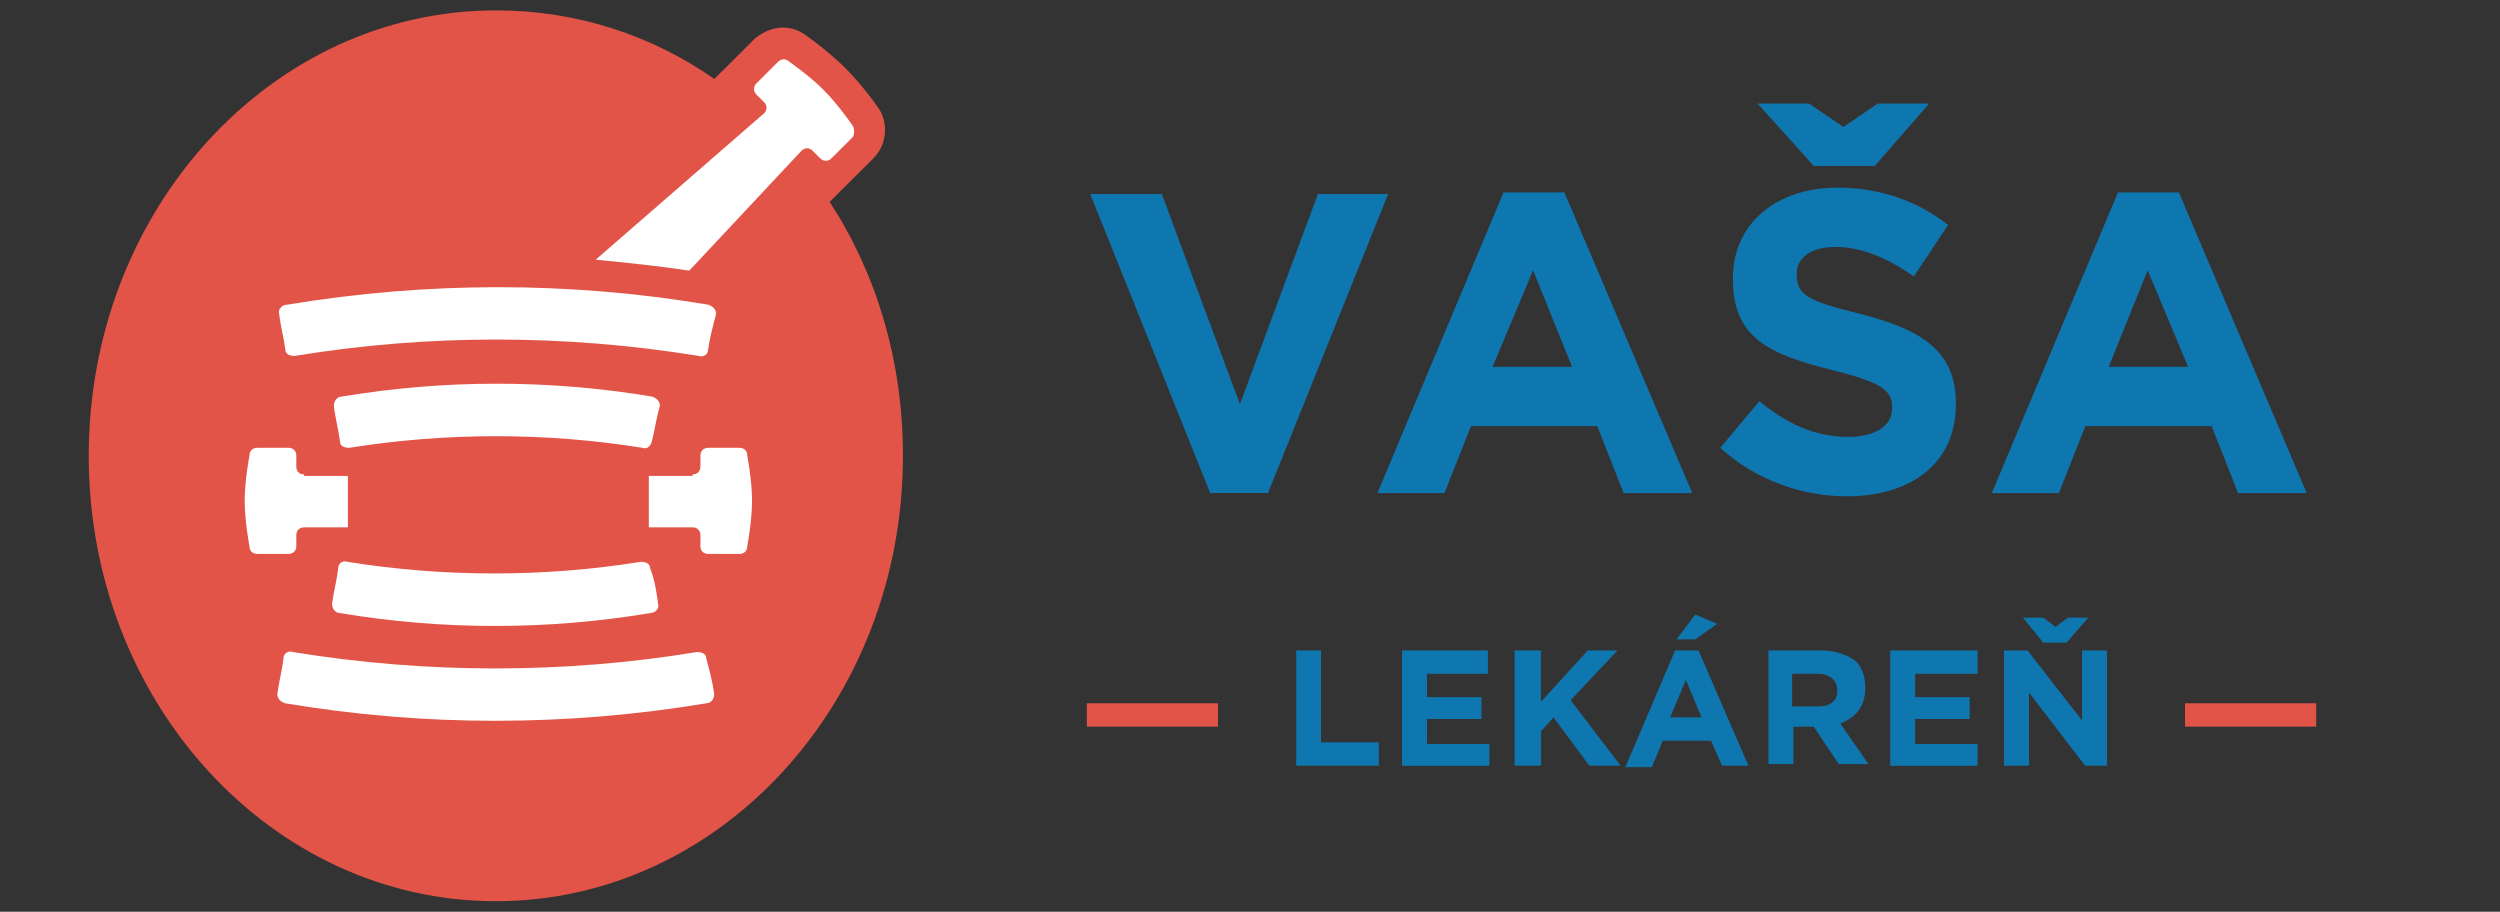
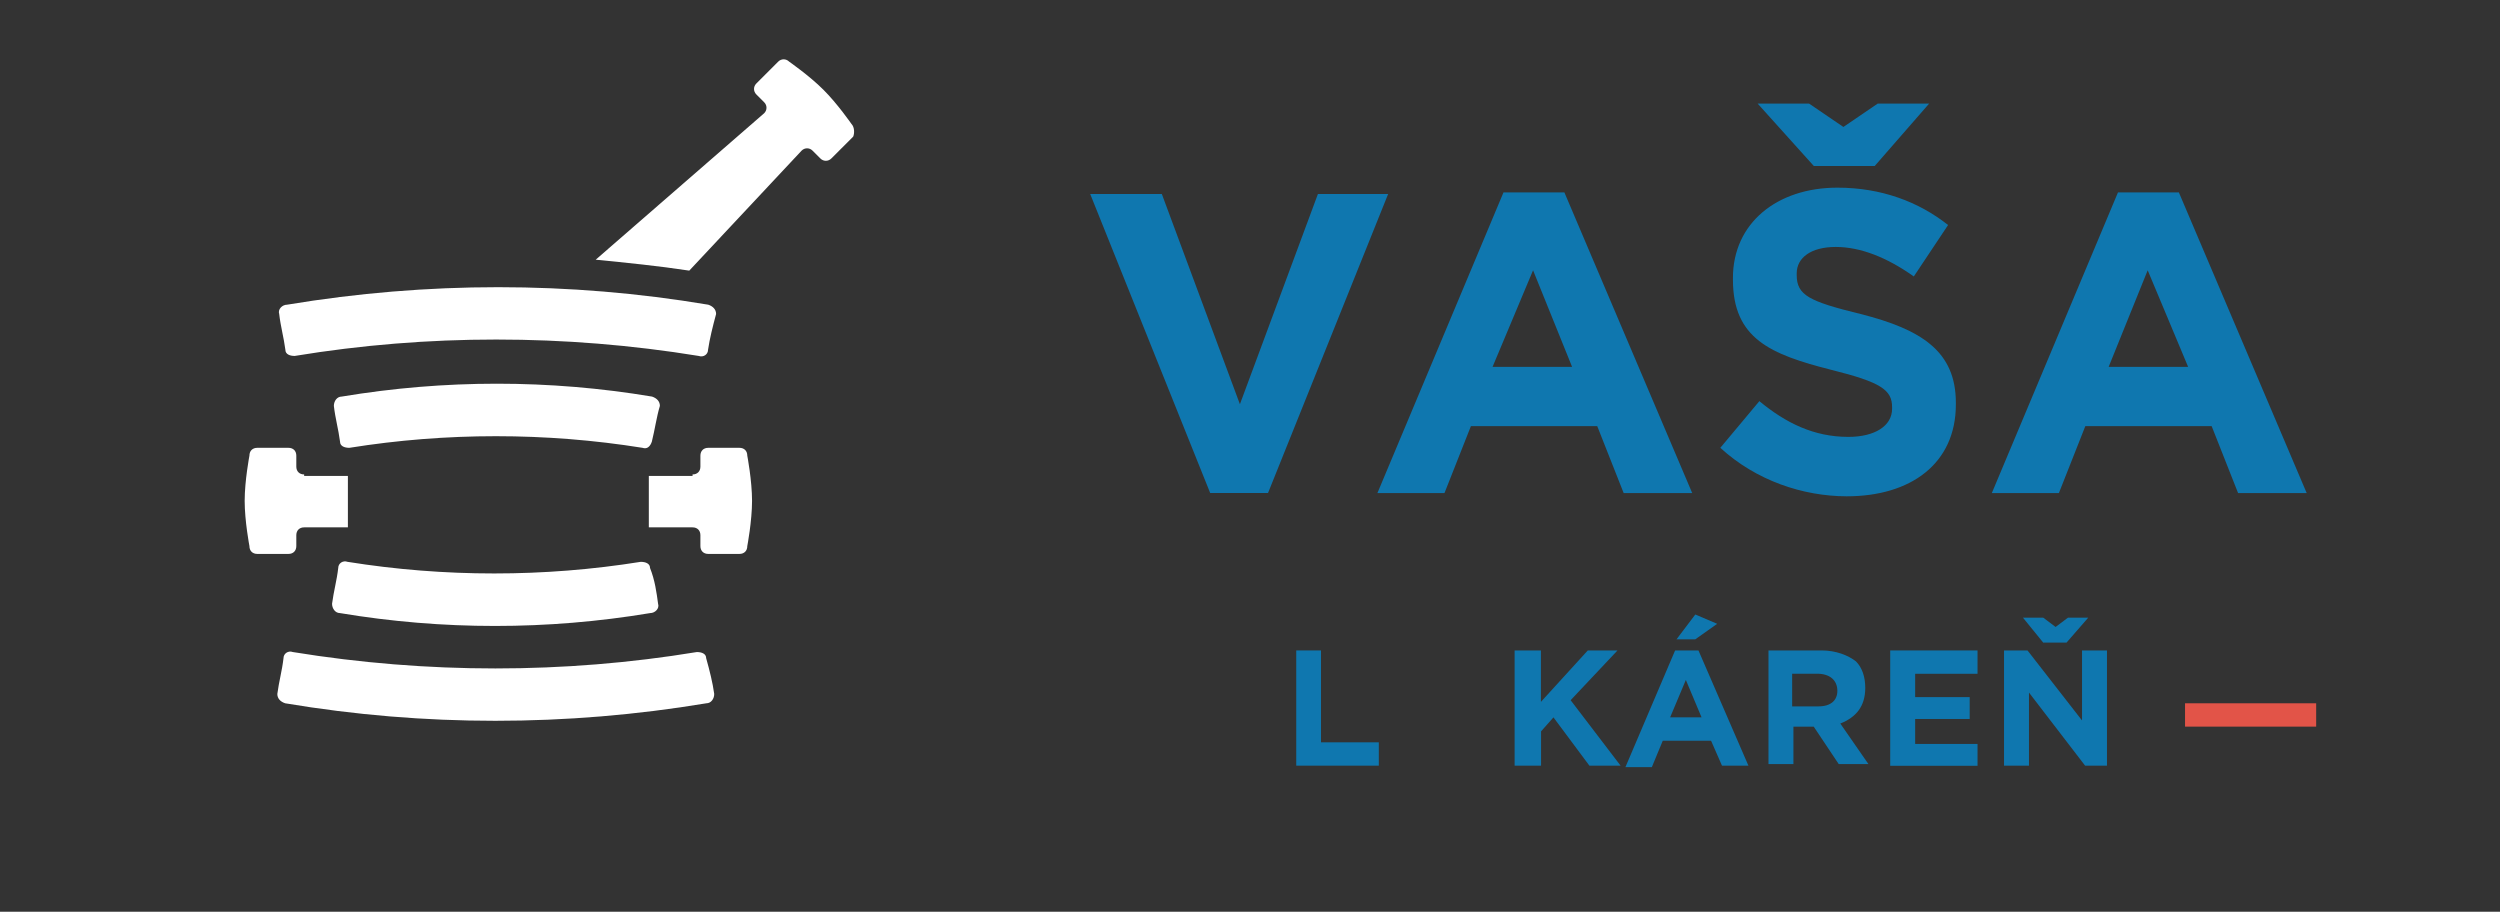
<svg xmlns="http://www.w3.org/2000/svg" version="1.1" id="svg2" x="0px" y="0px" viewBox="0 0 3727.5 1359.4" style="enable-background:new 0 0 3727.5 1359.4;" xml:space="preserve">
  <rect x="0" y="0" width="3727.5" height="1359.4" fill="#333333" stroke="none" />
  <style type="text/css">
	.st0{fill:#E25448;}
	.st1{fill:#0F77AF;}
	.st2{fill:#FFFFFF;}
</style>
-   <path class="st0" d="M1816,1048.6h-195.5v34.8H1816V1048.6z" />
  <path class="st1" d="M1932.4,969.8h37.2v137h86.2v34.8h-123.1V969.8H1932.4z" />
-   <path class="st1" d="M2090.6,969.8h127.8v34.8h-90.8v34.8h81.3v32.6h-81.3v37.2h93v32.6h-130.2V969.8H2090.6z" />
  <path class="st1" d="M2258.1,969.8h39.4v76.7l69.9-76.7h44.3l-69.9,74.2l74.5,97.6h-46.5l-53.6-72l-18.5,20.9v51.1h-39.4V969.8  H2258.1z" />
  <path class="st1" d="M2497.6,969.8h34.8l74.5,171.8h-39.4l-16.3-37.2h-72l-16.3,39.4h-39.4L2497.6,969.8z M2537,1069.5l-23.4-55.7  l-23.4,55.7H2537z M2527.7,916.2l32.6,13.9l-32.6,23.1h-28L2527.7,916.2z" />
  <path class="st1" d="M2637,969.8h79.1c20.9,0,39.4,7.1,51.1,16.3c9.2,9.2,13.9,23.1,13.9,39.4c0,28-13.9,44-37.2,53.3l41.9,60.4  h-44.3l-37.2-55.7H2674v55.7h-37.2V969.8H2637z M2711.5,1053.2c18.5,0,28-9.2,28-23.1c0-16.3-11.7-25.6-30.2-25.6h-37.2v48.7H2711.5  z" />
  <path class="st1" d="M2818.3,969.8h130.2v34.8h-93v34.8h81.3v32.6h-81.3v37.2h93v32.6h-130.2L2818.3,969.8L2818.3,969.8z" />
  <path class="st1" d="M2988.2,969.8h34.8l81.3,104.4V969.8h37.2v171.8h-32.6l-83.7-109v109H2988V969.8H2988.2z M3081.2,958.1h-34.8  l-30.2-37.2h30.2l18.5,13.9l18.5-13.9h30.2L3081.2,958.1z" />
  <path class="st0" d="M3453.4,1048.6h-195.5v34.8h195.5V1048.6z" />
  <path class="st1" d="M1625.5,289.3h106.8l116.4,313.4L1965,289.3h104.7l-179.1,445.8h-86.2L1625.5,289.3z" />
  <path class="st1" d="M2241.7,286.9h90.8l190.6,448.3h-102.2l-39.4-99.8h-188.4l-39.4,99.8h-100L2241.7,286.9z M2344,547L2285.8,403  L2225.4,547H2344z" />
  <path class="st1" d="M2565,667.7l58.2-69.6c39.4,32.6,81.3,53.3,132.7,53.3c39.4,0,65.2-16.3,65.2-41.9v-2.4  c0-25.6-16.3-37.2-90.8-55.7c-90.8-23.1-146.5-46.5-146.5-134.6v-2.4c0-81.3,65.2-134.6,155.8-134.6c65.2,0,121,20.9,165,55.7  l-51.1,76.7c-39.4-28-79.1-44-116.4-44c-37.2,0-58.2,16.3-58.2,39.4v2.4c0,30.2,18.5,39.4,95.4,58.2  c90.8,23.1,141.9,55.7,141.9,132.4v2.4c0,88.4-67.4,137-162.8,137C2688.1,739.8,2618.5,716.7,2565,667.7z M2795.2,247.5h-90.8  l-83.7-93h76.7l51.1,34.8l51.1-34.8h76.7L2795.2,247.5z" />
  <path class="st1" d="M3157.9,286.9h90.8l190.6,448.3H3337l-39.4-99.8h-188.4l-39.4,99.8h-100L3157.9,286.9z M3262.5,547L3202.2,403  L3144,547H3262.5z" />
-   <path class="st0" d="M1237,301l53.6-53.3l11.7-11.7c20.9-20.9,23.4-55.7,4.6-78.8c-4.6-7.1-25.6-34.8-46.5-55.7  s-48.9-41.9-55.7-46.5c-11.7-9.2-23.4-13.9-37.2-13.9c-16.3,0-30.2,7.1-41.9,16.3l-32.6,32.6c-2.4,2.4-2.4,2.4-4.6,4.6l-23.4,23.1  c-93-65-204.7-102.2-325.7-102.2c-334.9,0-607,297.1-607,664.1s272.1,664.1,607,664.1s607-297.1,607-664.1  C1346.3,537.8,1306.8,407.9,1237,301z" />
  <path class="st2" d="M1055.7,521.5c0,7.1-7.1,11.7-13.9,9.2c-200.1-32.6-404.5-32.6-602.4,0c-7.1,0-13.9-2.4-13.9-9.2  c-2.4-18.5-7.1-34.8-9.2-53.3c-2.4-7.1,4.6-13.9,11.7-13.9c209.3-34.8,420.8-34.8,628,0c7.1,2.4,11.7,7.1,11.7,13.9  C1062.7,486.7,1058.1,505.2,1055.7,521.5z" />
  <path class="st2" d="M1064.9,1034.7c0,7.1-4.6,13.9-11.7,13.9c-209.3,34.8-420.8,34.8-628,0c-7.1-2.4-11.7-7.1-11.7-13.9  c2.4-18.5,7.1-34.8,9.2-53.3c0-7.1,7.1-11.7,13.9-9.2c200.1,32.6,404.5,32.6,602.4,0c7.1,0,13.9,2.4,13.9,9.2  C1058.1,999.9,1062.7,1018.4,1064.9,1034.7z" />
  <path class="st2" d="M971.9,658.5c-2.4,7.1-7.1,11.7-13.9,9.2c-144.1-23.1-293.1-23.1-437.1,0c-7.1,0-13.9-2.4-13.9-9.2  c-2.4-18.5-7.1-34.8-9.2-53.3c0-7.1,4.6-13.9,11.7-13.9c153.6-25.6,309.4-25.6,462.7,0c7.1,2.4,11.7,7.1,11.7,13.9  C979,621.3,976.5,640,971.9,658.5z" />
  <path class="st2" d="M981.2,900.2c2.4,7.1-4.6,13.9-11.7,13.9c-153.6,25.6-309.4,25.6-462.7,0c-7.1,0-11.7-7.1-11.7-13.9  c2.4-18.5,7.1-34.8,9.2-53.3c0-7.1,7.1-11.7,13.9-9.2c144.1,23.1,293.1,23.1,437.1,0c7.1,0,13.9,2.4,13.9,9.2  C976.5,865.1,979,883.9,981.2,900.2z" />
  <path class="st2" d="M453.5,707.4c-7.1,0-11.7-4.6-11.7-11.7v-16.3c0-7.1-4.6-11.7-11.7-11.7h-46.5c-7.1,0-11.7,4.6-11.7,11.7  c0,0-7.1,37.2-7.1,67.4c0,30.2,7.1,67.4,7.1,67.4c0,7.1,4.6,11.7,11.7,11.7h46.5c7.1,0,11.7-4.6,11.7-11.7V798  c0-7.1,4.6-11.7,11.7-11.7h65.2v-76.7h-65.2V707.4z" />
  <path class="st2" d="M1032.6,707.4c7.1,0,11.7-4.6,11.7-11.7v-16.3c0-7.1,4.6-11.7,11.7-11.7h46.5c7.1,0,11.7,4.6,11.7,11.7  c0,0,7.1,37.2,7.1,67.4c0,30.2-7.1,67.4-7.1,67.4c0,7.1-4.6,11.7-11.7,11.7h-46.5c-7.1,0-11.7-4.6-11.7-11.7V798  c0-7.1-4.6-11.7-11.7-11.7h-65.2v-76.7h65.2V707.4z" />
  <path class="st2" d="M1269.6,184.9c0,0-20.9-30.2-41.9-51.1c-20.9-20.9-51.1-41.9-51.1-41.9c-4.6-4.6-11.7-4.6-16.3,0l-32.6,32.6  c-4.6,4.6-4.6,11.7,0,16.3l11.7,11.7c4.6,4.6,4.6,11.7,0,16.3L888.2,387.2c46.5,4.6,93,9.2,139.5,16.3l167.5-178.9  c4.6-4.6,11.7-4.6,16.3,0l11.7,11.7c4.6,4.6,11.7,4.6,16.3,0l32.6-32.6C1274.2,198.8,1274.2,189.6,1269.6,184.9z" />
</svg>